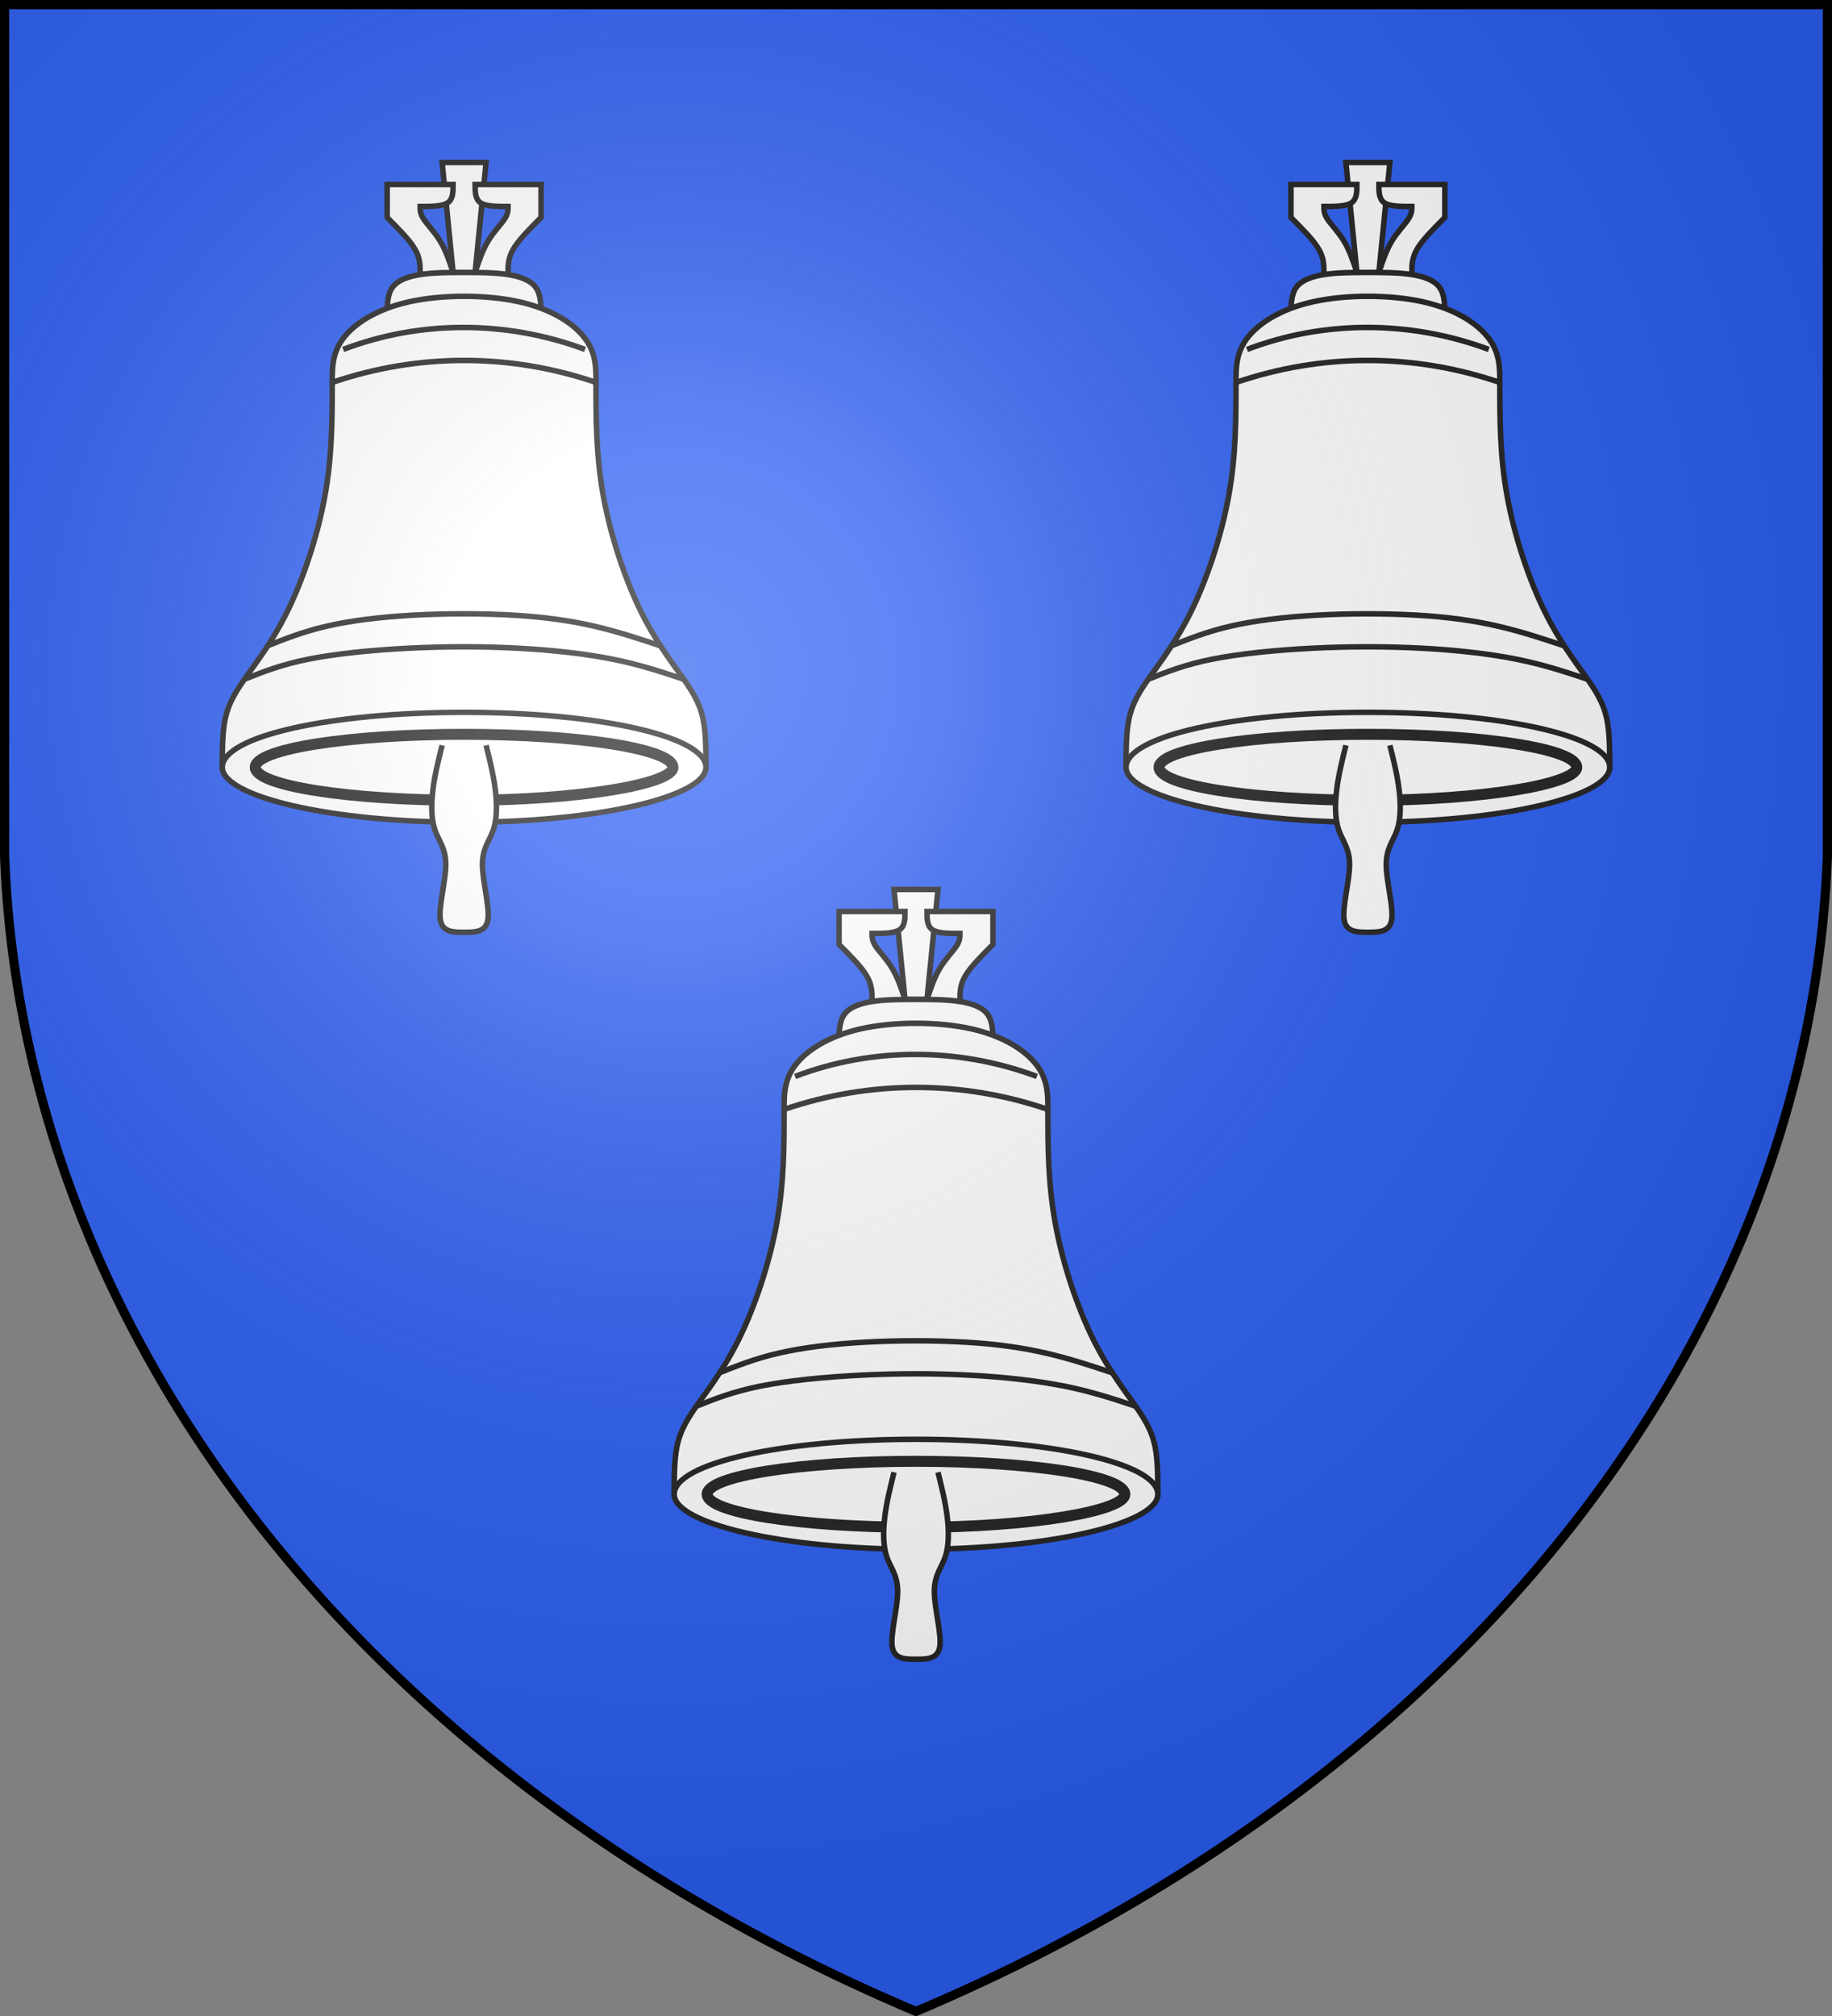
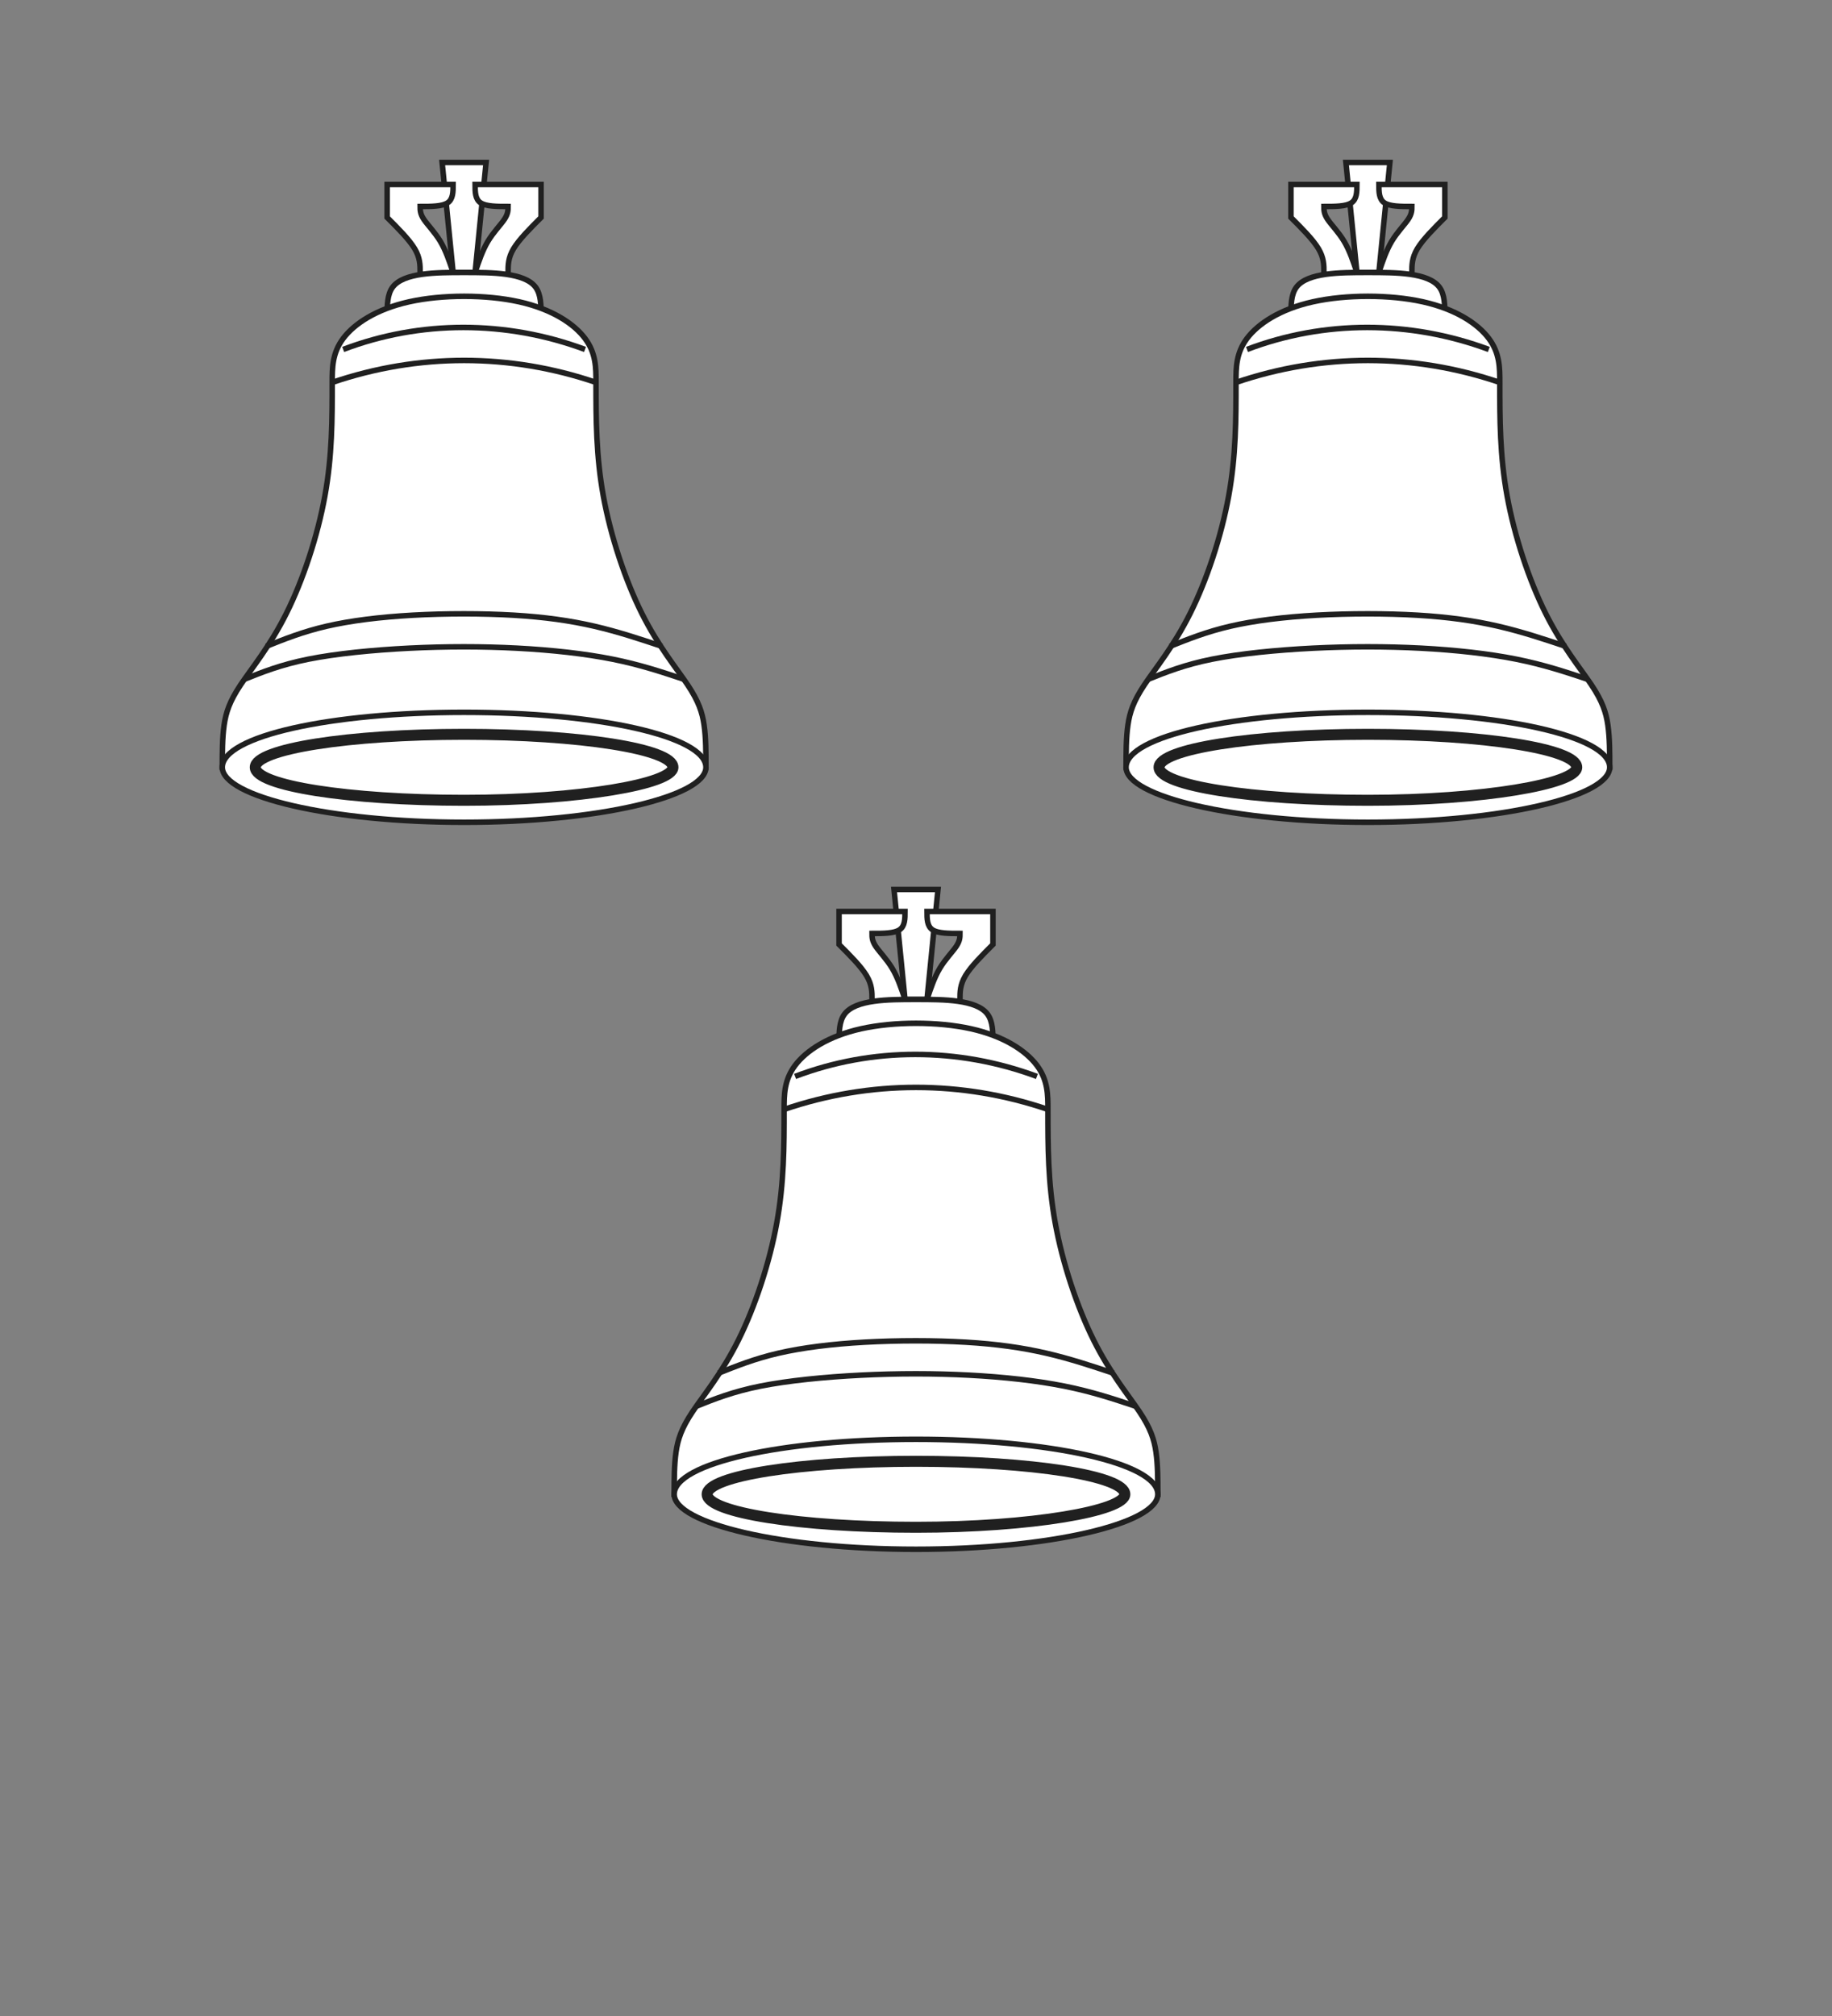
<svg xmlns="http://www.w3.org/2000/svg" xmlns:xlink="http://www.w3.org/1999/xlink" width="600" height="660">
  <rect width="100%" height="100%" fill="#808080" stroke="none" />
  <defs>
    <radialGradient id="c" cx="221" cy="226" r="300" gradientTransform="translate(-77 -85)scale(1.35)" gradientUnits="userSpaceOnUse">
      <stop stop-color="#fff" stop-opacity=".31" />
      <stop offset=".19" stop-color="#fff" stop-opacity=".25" />
      <stop offset=".6" stop-color="#666" stop-opacity=".13" />
      <stop offset="1" stop-opacity=".13" />
    </radialGradient>
  </defs>
  <g fill="#2b5df2">
-     <path id="b" d="M1.5 1.5h597V280A570 445 0 0 1 300 658.5 570 445 0 0 1 1.5 280Z" />
-   </g>
+     </g>
  <g id="a" fill="#fff" stroke="#202020">
    <g stroke-width="3">
      <path stroke-width="1.8" d="M296.4 327.2h7.2l3.6-36h-14.4z" />
      <path stroke-width="1.8" d="M325.2 341.6c0-3.6 0-7.2-1.8-9.6s-5.4-3.6-9.6-4.2-9-.6-13.8-.6-9.6 0-13.8.6-7.8 1.8-9.6 4.2-1.8 6-1.8 9.6m10.8-14.4c0-2.4 0-4.8-1.8-7.8s-5.4-6.6-9-10.2v-10.8h21.6c0 2.4 0 4.8-1.8 6s-5.4 1.2-9 1.2c0 1.2 0 2.4 1.2 4.2s3.6 4.2 5.4 7.2 3 6.6 4.2 10.2m18 0c0-2.4 0-4.8 1.8-7.8s5.4-6.6 9-10.2v-10.8h-21.6c0 2.4 0 4.8 1.8 6s5.4 1.2 9 1.2c0 1.2 0 2.4-1.2 4.2s-3.6 4.2-5.4 7.2-3 6.6-4.2 10.2" />
      <path stroke-width="1.8" d="M256.8 363.2c0-4.8 0-9.6 3.6-14.4s10.8-9.6 21.6-12 25.2-2.4 36 0 18 7.2 21.6 12 3.6 9.6 3.6 14.4c0 12 0 24 2.4 37.2s7.2 27.6 12.6 38.4 11.4 18 15 23.4 4.8 9 5.4 13.2.6 9 .6 13.8H220.8c0-4.8 0-9.6.6-13.8s1.8-7.8 5.4-13.2 9.6-12.6 15-23.4 10.2-25.2 12.6-38.4 2.4-25.2 2.4-37.2z" />
      <path stroke-width="1.8" d="M256.8 363.2c28.2-9.6 58.2-9.6 86.4 0m-82.8-10.8c25.2-9.6 53.4-9.6 79.2 0m-104.4 97.2c6-2.4 12-4.8 19.8-6.6s17.4-3 28.2-3.6 22.8-.6 33 0 18.6 1.8 26.4 3.6 15 4.2 22.2 6.6m14.4 39.6c0-10.2-35.4-18-79.2-18s-79.2 7.8-79.2 18c0 9.6 35.4 18 79.2 18s79.2-8.4 79.2-18ZM228 460.4c6-2.4 12-4.8 21-6.6s21-3 33-3.6 24-.6 35.4 0 22.2 1.8 31.2 3.6 16.2 4.2 23.4 6.6" />
    </g>
    <path stroke-width="3.6" d="M368.4 489.2c0-6-30.6-10.8-68.4-10.8s-68.4 4.8-68.4 10.8S262.2 500 300 500s68.4-5.4 68.4-10.8z" />
-     <path stroke-width="1.8" d="M292.8 482c-1.2 4.8-2.4 9.6-3 14.4s-.6 9.6.6 13.2 3.6 6 3.6 11.4-2.4 13.8-1.8 18 4.2 4.2 7.8 4.2 7.2 0 7.8-4.2-1.8-12.6-1.8-18 2.4-7.8 3.6-11.4 1.2-8.4.6-13.2-1.8-9.6-3-14.4" />
  </g>
  <use xlink:href="#a" x="-148" y="-238" />
  <use xlink:href="#a" x="148" y="-238" />
  <use xlink:href="#b" fill="url(#c)" stroke="#000" stroke-width="3" />
</svg>